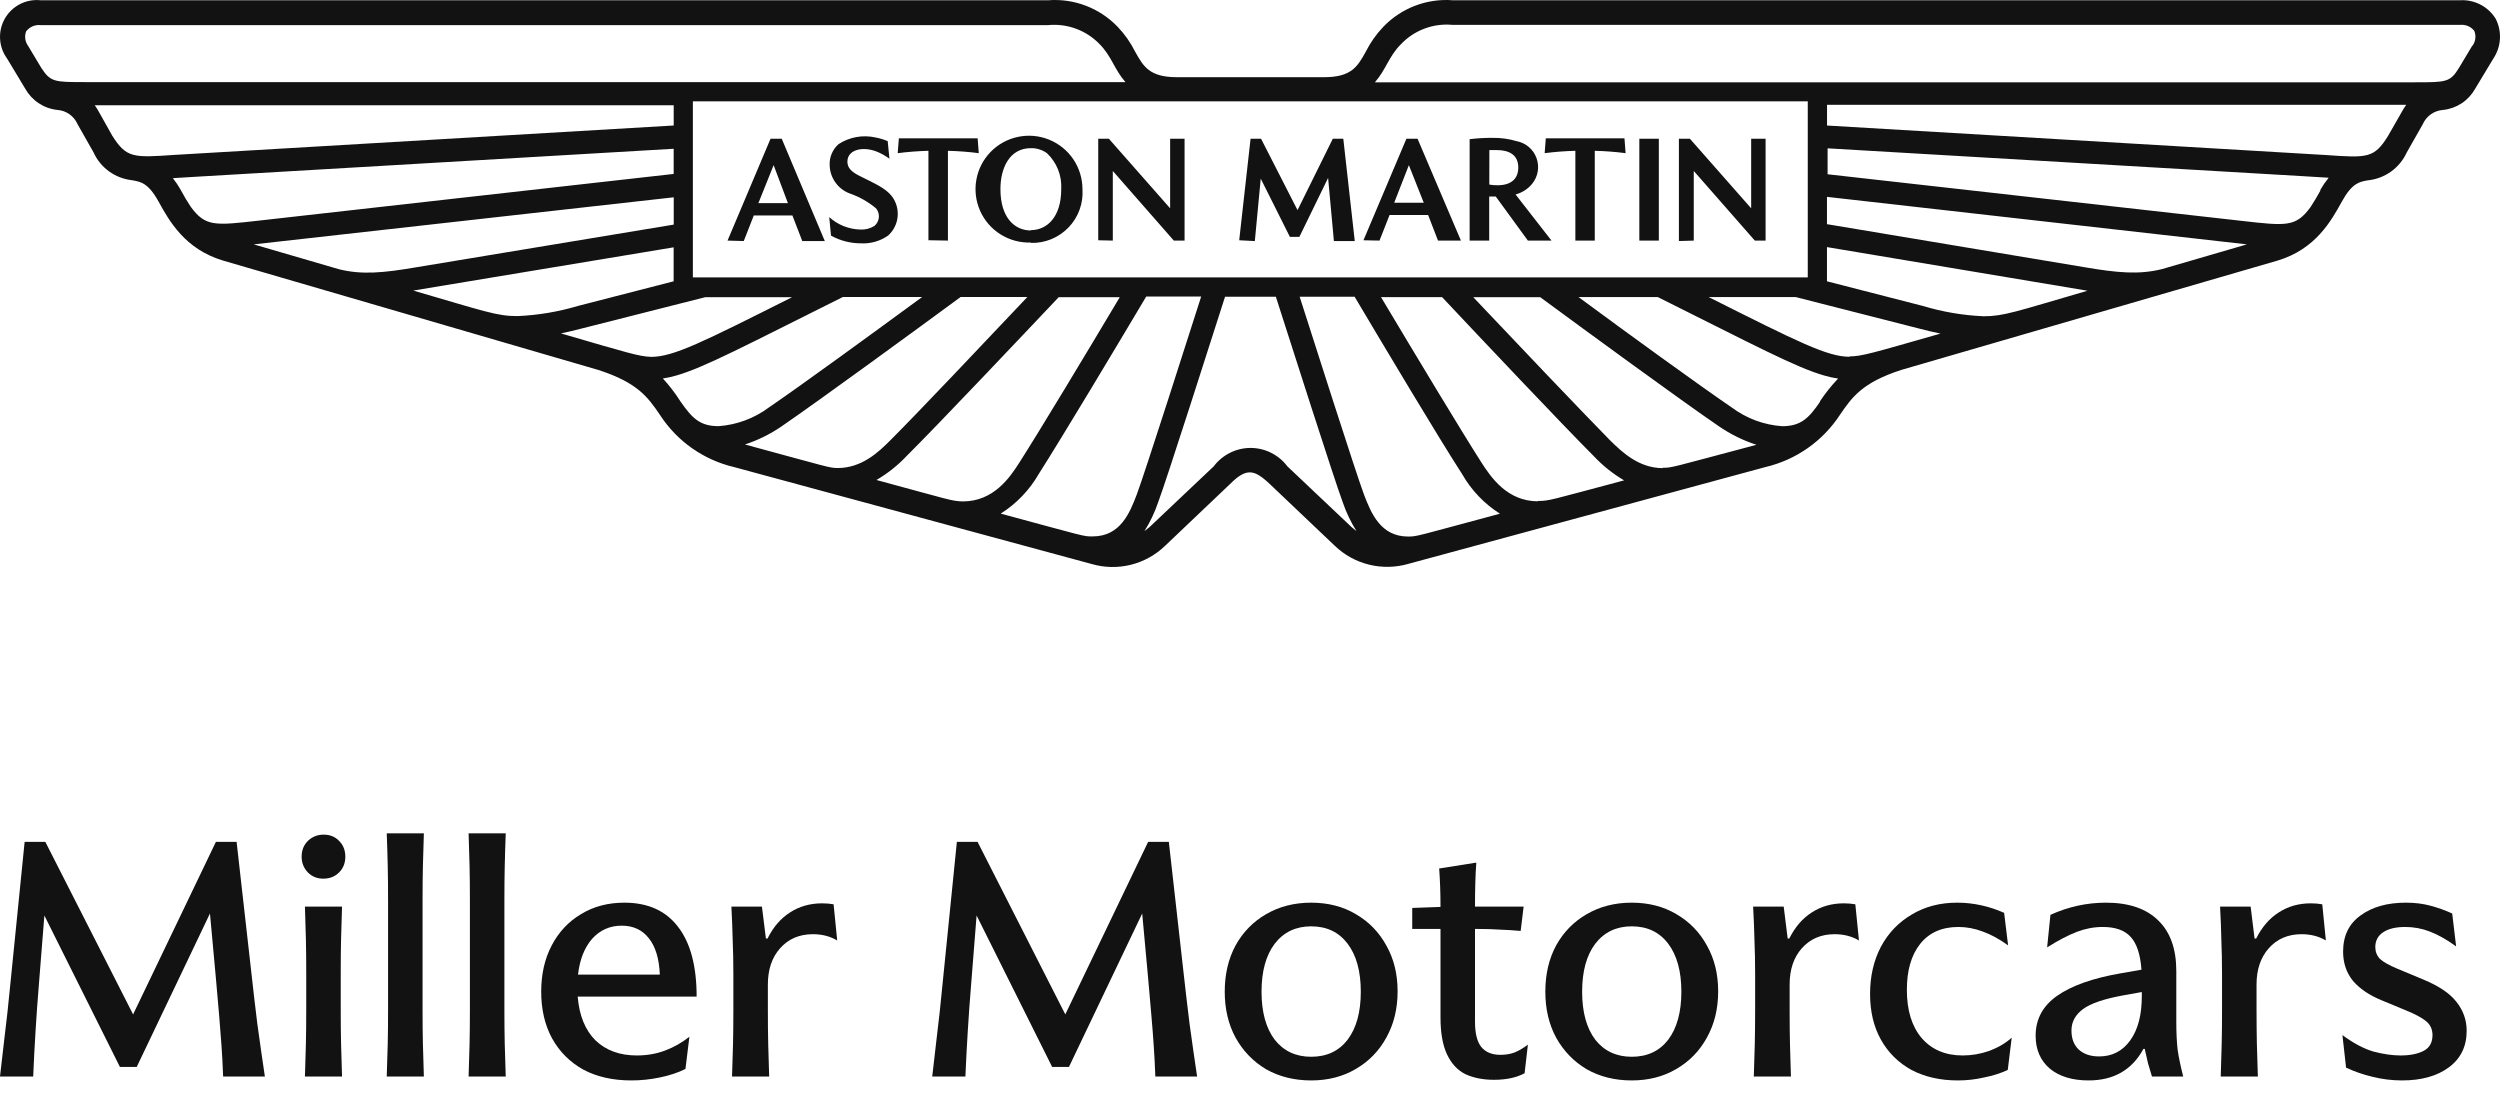
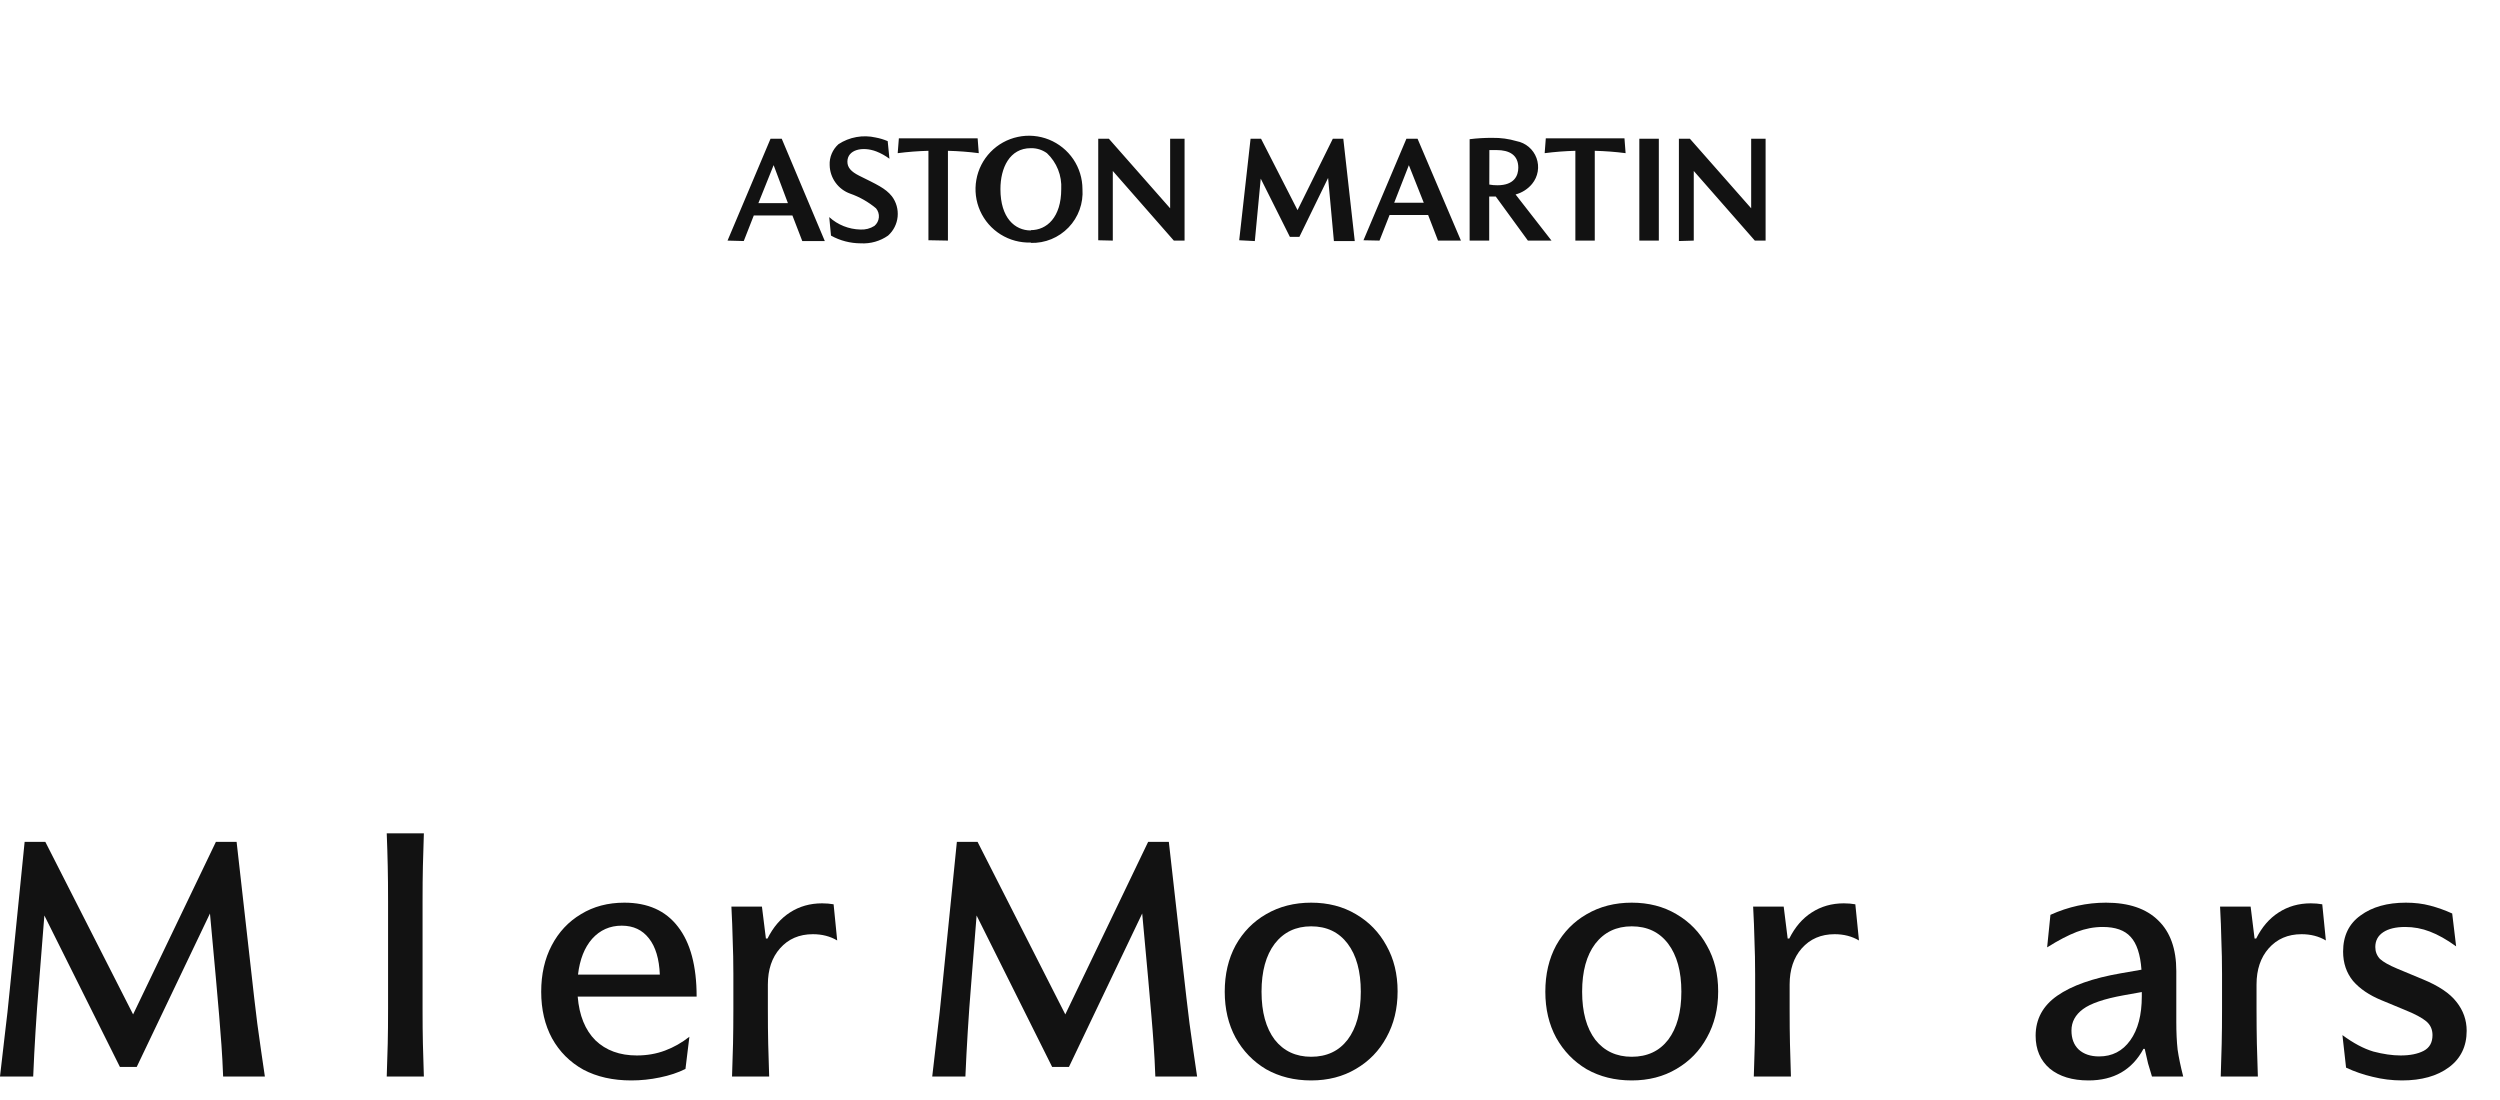
<svg xmlns="http://www.w3.org/2000/svg" width="75" height="33" viewBox="0 0 75 33" fill="none">
  <path d="M22.752 6.093H23.637L23.209 4.954L22.752 6.093ZM21.826 7.218L23.116 4.162H23.452L24.744 7.231H24.068L23.772 6.463H22.614L22.313 7.231L21.826 7.218ZM24.93 7.068L24.877 6.513C25.133 6.746 25.464 6.878 25.81 6.886C25.959 6.895 26.107 6.857 26.233 6.777C26.309 6.713 26.357 6.622 26.366 6.523C26.375 6.424 26.344 6.325 26.28 6.249C26.051 6.058 25.79 5.909 25.508 5.81C25.331 5.747 25.176 5.632 25.066 5.479C24.955 5.326 24.894 5.143 24.89 4.955C24.884 4.837 24.905 4.719 24.951 4.611C24.997 4.502 25.066 4.405 25.154 4.326C25.317 4.219 25.5 4.146 25.691 4.112C25.883 4.077 26.08 4.082 26.269 4.125C26.394 4.148 26.515 4.185 26.631 4.234L26.683 4.762C26.562 4.672 26.43 4.598 26.289 4.543C25.869 4.384 25.422 4.492 25.422 4.851C25.422 5.028 25.536 5.15 25.771 5.269C26.3 5.533 26.564 5.646 26.757 5.889C26.889 6.064 26.95 6.282 26.929 6.5C26.908 6.718 26.806 6.921 26.643 7.067C26.404 7.235 26.114 7.317 25.821 7.3C25.509 7.299 25.202 7.22 24.93 7.068ZM27.853 7.207V4.524C27.545 4.532 27.237 4.556 26.931 4.595L26.966 4.149H29.329L29.363 4.595C29.056 4.555 28.747 4.532 28.438 4.524V7.218L27.853 7.207ZM30.925 6.904C31.402 6.904 31.837 6.521 31.837 5.673C31.848 5.473 31.816 5.273 31.742 5.087C31.668 4.901 31.554 4.733 31.408 4.595C31.268 4.494 31.098 4.441 30.925 4.445C30.288 4.445 30.013 5.037 30.013 5.673C30.013 6.539 30.446 6.914 30.925 6.914V6.904ZM30.925 7.276C30.605 7.287 30.29 7.202 30.019 7.033C29.748 6.864 29.534 6.618 29.404 6.326C29.274 6.034 29.234 5.71 29.29 5.396C29.345 5.081 29.493 4.791 29.715 4.561C29.937 4.331 30.223 4.173 30.536 4.107C30.848 4.04 31.174 4.069 31.47 4.188C31.766 4.308 32.02 4.513 32.199 4.777C32.378 5.042 32.473 5.354 32.474 5.673C32.488 5.883 32.459 6.094 32.387 6.292C32.316 6.49 32.203 6.671 32.057 6.823C31.911 6.975 31.735 7.095 31.54 7.175C31.345 7.255 31.135 7.293 30.925 7.287V7.276ZM32.947 7.208V4.163H33.267L35.104 6.249V4.162H35.537V7.218H35.215L33.384 5.129V7.218L32.947 7.208ZM37.176 7.208L37.517 4.163H37.832L38.926 6.304L39.984 4.163H40.299L40.643 7.232H40.017L39.843 5.338L38.981 7.107H38.697L37.822 5.359L37.645 7.232L37.176 7.208ZM41.826 6.082H42.713L42.266 4.955L41.826 6.082ZM40.904 7.208L42.192 4.163H42.527L43.828 7.218H43.14L42.844 6.45H41.687L41.385 7.218L40.904 7.208ZM44.679 5.537C44.76 5.552 44.842 5.559 44.925 5.558C45.427 5.558 45.549 5.27 45.549 5.03C45.549 4.652 45.284 4.502 44.9 4.502H44.681L44.679 5.537ZM44.089 7.218V4.176C44.318 4.147 44.548 4.134 44.779 4.136C45.021 4.132 45.263 4.165 45.496 4.234C45.631 4.259 45.758 4.319 45.863 4.408C45.968 4.497 46.048 4.612 46.095 4.741C46.142 4.87 46.155 5.01 46.132 5.145C46.109 5.281 46.051 5.408 45.964 5.515C45.836 5.671 45.662 5.782 45.467 5.834L46.545 7.218H45.837L44.874 5.897H44.676V7.218L44.089 7.218ZM47.261 7.218V4.524C46.953 4.532 46.645 4.556 46.34 4.595L46.374 4.149H48.734L48.768 4.595C48.462 4.555 48.153 4.532 47.843 4.524V7.218H47.261ZM49.18 4.162H49.765V7.218H49.18V4.162ZM50.367 7.231V4.162H50.697L52.535 6.249V4.162H52.968V7.218H52.645L50.813 5.129V7.218L50.367 7.231Z" fill="#121212" />
-   <path d="M74.869 0.56C74.757 0.38 74.598 0.233 74.41 0.136C74.221 0.039 74.01 -0.006 73.798 0.008H43.585C43.201 -0.022 42.815 0.034 42.455 0.171C42.096 0.308 41.77 0.523 41.503 0.8C41.291 1.022 41.112 1.275 40.974 1.55C40.726 1.996 40.546 2.316 39.719 2.316H35.31C34.483 2.316 34.303 1.996 34.054 1.55C33.916 1.275 33.738 1.022 33.526 0.8C33.258 0.523 32.933 0.308 32.573 0.171C32.214 0.034 31.828 -0.022 31.444 0.008H1.222C1.01 -0.015 0.795 0.024 0.604 0.121C0.413 0.218 0.255 0.368 0.148 0.553C0.041 0.739 -0.01 0.951 0.002 1.164C0.013 1.378 0.086 1.583 0.212 1.756L0.758 2.662C0.856 2.837 0.994 2.986 1.162 3.097C1.329 3.208 1.521 3.277 1.721 3.298C1.852 3.307 1.978 3.352 2.085 3.428C2.192 3.504 2.276 3.608 2.328 3.728L2.806 4.571C2.908 4.797 3.067 4.993 3.268 5.139C3.469 5.285 3.704 5.377 3.951 5.405C4.215 5.453 4.44 5.473 4.76 6.053C5.079 6.633 5.552 7.474 6.684 7.815L17.954 11.1C19.127 11.48 19.437 11.913 19.804 12.455C20.317 13.243 21.116 13.802 22.032 14.015L32.749 16.92C33.133 17.032 33.539 17.039 33.927 16.943C34.314 16.846 34.669 16.649 34.956 16.371L36.899 14.523C37.163 14.258 37.335 14.171 37.496 14.171C37.657 14.171 37.829 14.269 38.096 14.523L40.041 16.371C40.328 16.648 40.683 16.844 41.07 16.939C41.457 17.035 41.863 17.027 42.246 16.917L52.962 14.012C53.879 13.797 54.678 13.238 55.194 12.451C55.556 11.923 55.857 11.479 57.044 11.096L68.329 7.817C69.468 7.476 69.939 6.621 70.251 6.056C70.562 5.49 70.779 5.456 71.028 5.411C71.28 5.387 71.522 5.296 71.729 5.149C71.935 5.001 72.099 4.802 72.204 4.571L72.682 3.729C72.734 3.608 72.819 3.504 72.927 3.428C73.034 3.352 73.161 3.307 73.293 3.298C73.492 3.277 73.684 3.208 73.851 3.098C74.019 2.987 74.157 2.837 74.255 2.662L74.801 1.756C74.918 1.581 74.986 1.378 74.998 1.167C75.01 0.957 74.966 0.747 74.869 0.56ZM54.233 3.04V8.322H20.786V3.04H54.233ZM42.241 16.096C41.416 16.096 41.131 15.389 40.919 14.835C40.681 14.204 39.357 10.047 38.99 8.903H40.639C41.535 10.411 43.156 13.129 43.864 14.223C44.139 14.706 44.528 15.114 44.998 15.411C42.455 16.093 42.518 16.096 42.241 16.096H42.241ZM46.142 15.039C45.217 15.039 44.733 14.326 44.436 13.864C43.83 12.916 42.459 10.637 41.43 8.913H43.262C44.415 10.14 46.86 12.729 47.819 13.69C48.085 13.972 48.389 14.215 48.723 14.411C46.495 15.003 46.484 15.029 46.138 15.029L46.142 15.039ZM49.885 14.044C49.166 14.044 48.664 13.566 48.299 13.207C47.456 12.348 45.445 10.236 44.197 8.915H46.206C47.48 9.853 50.419 12.005 51.572 12.792C51.917 13.028 52.294 13.214 52.693 13.344C50.102 14.031 50.171 14.033 49.883 14.033L49.885 14.044ZM54.601 12.052C54.268 12.544 54.025 12.786 53.467 12.786C52.92 12.749 52.395 12.554 51.955 12.226C50.999 11.574 48.783 9.968 47.356 8.912H49.734C52.658 10.37 53.884 11.026 54.725 11.265C54.862 11.306 55.001 11.337 55.143 11.357C54.941 11.569 54.759 11.798 54.597 12.041L54.601 12.052ZM55.488 10.703C54.82 10.703 53.95 10.262 51.259 8.912H53.871L57.523 9.844C57.771 9.91 58 9.963 58.215 10.008C56.161 10.594 55.849 10.692 55.485 10.692L55.488 10.703ZM62.625 8.722C60.466 9.35 60.117 9.488 59.506 9.488C58.889 9.461 58.279 9.357 57.688 9.179L54.809 8.439V7.413L62.625 8.722ZM64.856 8.074C64.167 8.244 63.535 8.187 62.514 8.013L54.809 6.725V5.906L67.407 7.331L64.856 8.074ZM69.614 5.713C69.516 5.89 69.419 6.059 69.313 6.217C68.874 6.811 68.602 6.78 67.251 6.626L54.828 5.228V4.45L69.168 5.29L69.86 5.332C69.766 5.448 69.681 5.572 69.606 5.702L69.614 5.713ZM72.046 3.37L71.644 4.073C71.229 4.749 71.02 4.738 69.794 4.652L54.811 3.766V3.145H72.186C72.134 3.217 72.088 3.292 72.046 3.369L72.046 3.37ZM74.162 1.381L73.768 2.039C73.504 2.469 73.385 2.469 72.447 2.469H41.247C41.58 2.089 41.665 1.69 42.024 1.331C42.222 1.121 42.465 0.959 42.736 0.858C43.006 0.756 43.296 0.719 43.583 0.747H73.799C73.88 0.738 73.962 0.749 74.038 0.781C74.113 0.812 74.179 0.863 74.229 0.927C74.259 1.001 74.269 1.08 74.259 1.159C74.249 1.238 74.219 1.312 74.171 1.376L74.162 1.381ZM34.333 15.933C34.503 15.664 34.64 15.376 34.742 15.075C34.988 14.427 36.36 10.123 36.751 8.903H38.276C38.668 10.123 40.04 14.427 40.285 15.075C40.388 15.376 40.525 15.664 40.695 15.933C40.648 15.899 40.602 15.859 40.555 15.82L38.62 13.989C38.492 13.818 38.325 13.68 38.133 13.584C37.942 13.488 37.731 13.438 37.517 13.438C37.303 13.438 37.091 13.488 36.9 13.584C36.708 13.68 36.542 13.818 36.413 13.989L34.478 15.82C34.424 15.861 34.38 15.9 34.332 15.934L34.333 15.933ZM30.027 15.405C30.497 15.107 30.887 14.699 31.164 14.217C31.869 13.11 33.489 10.406 34.386 8.897H36.035C35.67 10.04 34.343 14.197 34.105 14.83C33.894 15.385 33.611 16.092 32.784 16.092C32.504 16.098 32.567 16.095 30.027 15.41V15.405ZM26.3 14.396C26.634 14.2 26.939 13.957 27.204 13.675C28.164 12.72 30.611 10.131 31.761 8.916H33.593C32.565 10.641 31.193 12.92 30.587 13.868C30.294 14.33 29.808 15.043 28.881 15.043C28.535 15.03 28.524 15.003 26.298 14.401L26.3 14.396ZM22.335 13.339C22.733 13.209 23.109 13.024 23.453 12.787C24.606 11.995 27.545 9.847 28.819 8.91H30.821C29.573 10.23 27.561 12.359 26.715 13.204C26.358 13.563 25.854 14.041 25.129 14.041C24.863 14.034 24.918 14.031 22.336 13.331L22.335 13.339ZM19.878 11.356C20.02 11.335 20.16 11.304 20.298 11.263C21.136 11.02 22.363 10.368 25.286 8.91H27.665C26.224 9.967 24.022 11.572 23.065 12.225C22.626 12.552 22.102 12.746 21.556 12.785C20.996 12.785 20.763 12.542 20.419 12.051C20.262 11.801 20.081 11.566 19.88 11.348L19.878 11.356ZM16.812 10.006C17.026 9.961 17.255 9.908 17.504 9.842L21.16 8.915H23.764C21.076 10.265 20.206 10.706 19.534 10.706C19.172 10.693 18.86 10.595 16.814 9.998L16.812 10.006ZM20.209 7.42V8.439L17.336 9.179C16.744 9.355 16.134 9.457 15.517 9.483C14.907 9.483 14.558 9.346 12.398 8.717L20.209 7.42ZM7.612 7.331L20.212 5.919V6.738L12.507 8.015C11.494 8.189 10.855 8.248 10.165 8.076L7.612 7.331ZM5.178 5.345L5.87 5.303L20.21 4.463V5.218L7.787 6.616C6.436 6.77 6.164 6.801 5.725 6.207C5.619 6.049 5.52 5.88 5.424 5.703C5.352 5.573 5.269 5.45 5.178 5.333V5.345ZM2.834 3.157H20.211V3.765L5.216 4.648C4 4.732 3.792 4.743 3.366 4.068L2.975 3.371C2.933 3.293 2.887 3.218 2.835 3.146L2.834 3.157ZM0.791 0.934C0.841 0.869 0.907 0.819 0.983 0.787C1.058 0.756 1.14 0.744 1.222 0.754H31.437C31.722 0.726 32.01 0.762 32.278 0.861C32.547 0.96 32.79 1.118 32.989 1.325C33.346 1.684 33.43 2.083 33.763 2.463H2.557C1.627 2.463 1.518 2.463 1.236 2.032L0.842 1.375C0.795 1.31 0.766 1.234 0.757 1.154C0.748 1.075 0.76 0.994 0.792 0.921L0.791 0.934Z" fill="#121212" />
  <path d="M73.684 28.391C73.402 28.187 73.139 28.039 72.896 27.947C72.659 27.855 72.413 27.809 72.156 27.809C71.874 27.809 71.654 27.862 71.496 27.967C71.338 28.072 71.259 28.22 71.259 28.411C71.259 28.549 71.305 28.667 71.397 28.766C71.496 28.858 71.67 28.956 71.92 29.061L72.679 29.377C73.159 29.574 73.497 29.801 73.694 30.057C73.898 30.313 74 30.602 74 30.924C74 31.391 73.822 31.756 73.468 32.019C73.113 32.282 72.643 32.413 72.058 32.413C71.762 32.413 71.47 32.377 71.18 32.305C70.898 32.239 70.632 32.147 70.382 32.029L70.273 31.053C70.602 31.296 70.911 31.46 71.2 31.546C71.496 31.624 71.769 31.664 72.018 31.664C72.301 31.664 72.531 31.618 72.709 31.526C72.886 31.434 72.975 31.276 72.975 31.053C72.975 30.882 72.912 30.744 72.787 30.639C72.662 30.534 72.446 30.418 72.137 30.294L71.447 30.008C71.079 29.857 70.793 29.663 70.589 29.426C70.392 29.183 70.293 28.89 70.293 28.549C70.293 28.076 70.467 27.714 70.816 27.464C71.164 27.208 71.618 27.08 72.176 27.08C72.439 27.08 72.682 27.109 72.906 27.169C73.129 27.228 73.349 27.306 73.566 27.405L73.684 28.391Z" fill="#121212" />
  <path d="M69.776 28.214C69.566 28.089 69.323 28.026 69.047 28.026C68.639 28.026 68.311 28.168 68.061 28.45C67.818 28.726 67.696 29.088 67.696 29.535V30.264C67.696 30.665 67.7 31.014 67.706 31.309C67.713 31.598 67.722 31.927 67.736 32.295H66.622C66.635 31.927 66.645 31.598 66.651 31.309C66.658 31.014 66.661 30.665 66.661 30.264V29.229C66.661 28.861 66.654 28.523 66.641 28.214C66.635 27.898 66.622 27.56 66.602 27.198H67.519L67.637 28.155H67.686C67.857 27.813 68.081 27.553 68.357 27.376C68.639 27.192 68.961 27.1 69.323 27.1C69.448 27.1 69.563 27.11 69.668 27.129L69.776 28.214Z" fill="#121212" />
  <path d="M62.657 32.413C62.17 32.413 61.782 32.295 61.493 32.058C61.211 31.815 61.069 31.486 61.069 31.072C61.069 30.573 61.286 30.172 61.72 29.87C62.154 29.567 62.788 29.344 63.623 29.199L64.244 29.091C64.211 28.631 64.102 28.302 63.918 28.105C63.741 27.908 63.462 27.809 63.081 27.809C62.818 27.809 62.558 27.859 62.302 27.957C62.045 28.056 61.75 28.21 61.414 28.421L61.513 27.445C62.052 27.201 62.607 27.08 63.179 27.08C63.862 27.08 64.385 27.257 64.746 27.612C65.108 27.96 65.289 28.466 65.289 29.13V30.648C65.289 30.971 65.302 31.25 65.328 31.486C65.361 31.716 65.417 31.986 65.496 32.295H64.559C64.52 32.17 64.48 32.038 64.441 31.901C64.408 31.762 64.375 31.618 64.342 31.467H64.303C63.961 32.098 63.412 32.413 62.657 32.413ZM62.972 31.693C63.366 31.693 63.678 31.532 63.908 31.21C64.139 30.888 64.254 30.448 64.254 29.889V29.761L63.702 29.86C63.123 29.965 62.719 30.103 62.489 30.274C62.259 30.445 62.144 30.658 62.144 30.915C62.144 31.158 62.216 31.348 62.361 31.486C62.512 31.624 62.716 31.693 62.972 31.693Z" fill="#121212" />
-   <path d="M56.428 28.401C56.651 27.987 56.96 27.665 57.354 27.435C57.749 27.198 58.202 27.08 58.715 27.08C59.194 27.08 59.664 27.182 60.124 27.385L60.243 28.361C59.98 28.171 59.727 28.033 59.484 27.947C59.24 27.855 58.997 27.809 58.754 27.809C58.255 27.809 57.87 27.98 57.601 28.322C57.338 28.657 57.206 29.114 57.206 29.692C57.206 30.31 57.354 30.793 57.65 31.141C57.952 31.49 58.363 31.664 58.882 31.664C59.152 31.664 59.418 31.618 59.681 31.526C59.944 31.427 60.167 31.296 60.351 31.131L60.233 32.098C60.023 32.196 59.786 32.272 59.523 32.324C59.267 32.383 59.004 32.413 58.734 32.413C58.209 32.413 57.745 32.308 57.344 32.098C56.95 31.881 56.645 31.578 56.428 31.191C56.211 30.803 56.102 30.346 56.102 29.82C56.102 29.288 56.211 28.815 56.428 28.401Z" fill="#121212" />
  <path d="M55.769 28.214C55.558 28.089 55.315 28.026 55.039 28.026C54.632 28.026 54.303 28.168 54.053 28.45C53.81 28.726 53.689 29.088 53.689 29.535V30.264C53.689 30.665 53.692 31.014 53.699 31.309C53.705 31.598 53.715 31.927 53.728 32.295H52.614C52.627 31.927 52.637 31.598 52.644 31.309C52.65 31.014 52.654 30.665 52.654 30.264V29.229C52.654 28.861 52.647 28.523 52.634 28.214C52.627 27.898 52.614 27.56 52.594 27.198H53.511L53.63 28.155H53.679C53.85 27.813 54.073 27.553 54.349 27.376C54.632 27.192 54.954 27.1 55.315 27.1C55.44 27.1 55.555 27.11 55.66 27.129L55.769 28.214Z" fill="#121212" />
  <path d="M46.685 31.131C46.468 30.731 46.36 30.271 46.36 29.751C46.36 29.226 46.468 28.762 46.685 28.361C46.908 27.96 47.214 27.648 47.602 27.425C47.996 27.195 48.446 27.08 48.952 27.08C49.458 27.08 49.905 27.195 50.293 27.425C50.687 27.655 50.993 27.97 51.21 28.371C51.433 28.766 51.545 29.222 51.545 29.741C51.545 30.261 51.433 30.721 51.21 31.122C50.993 31.523 50.687 31.838 50.293 32.068C49.905 32.298 49.458 32.413 48.952 32.413C48.446 32.413 47.996 32.301 47.602 32.078C47.214 31.848 46.908 31.532 46.685 31.131ZM50.441 29.751C50.441 29.14 50.309 28.66 50.047 28.312C49.784 27.964 49.419 27.79 48.952 27.79C48.492 27.79 48.127 27.964 47.858 28.312C47.595 28.66 47.464 29.14 47.464 29.751C47.464 30.363 47.595 30.842 47.858 31.191C48.127 31.532 48.492 31.703 48.952 31.703C49.419 31.703 49.784 31.532 50.047 31.191C50.309 30.842 50.441 30.363 50.441 29.751Z" fill="#121212" />
-   <path d="M44.25 30.649C44.25 30.997 44.312 31.25 44.437 31.408C44.569 31.566 44.759 31.645 45.009 31.645C45.167 31.645 45.308 31.622 45.433 31.576C45.564 31.523 45.699 31.444 45.837 31.339L45.738 32.197C45.495 32.328 45.19 32.394 44.822 32.394C44.493 32.394 44.207 32.338 43.964 32.226C43.727 32.108 43.543 31.911 43.412 31.635C43.281 31.359 43.215 30.987 43.215 30.521V27.869H42.367V27.238L43.215 27.208C43.215 26.801 43.202 26.416 43.175 26.055L44.289 25.878C44.276 26.062 44.266 26.259 44.26 26.469C44.253 26.679 44.25 26.922 44.25 27.198H45.709L45.62 27.928C45.397 27.908 45.19 27.895 44.999 27.889C44.809 27.875 44.595 27.869 44.358 27.869H44.25V30.649Z" fill="#121212" />
  <path d="M37.068 31.131C36.851 30.731 36.742 30.271 36.742 29.751C36.742 29.226 36.851 28.762 37.068 28.361C37.291 27.96 37.597 27.648 37.984 27.425C38.379 27.195 38.829 27.08 39.335 27.08C39.841 27.08 40.288 27.195 40.676 27.425C41.07 27.655 41.376 27.97 41.593 28.371C41.816 28.766 41.928 29.222 41.928 29.741C41.928 30.261 41.816 30.721 41.593 31.122C41.376 31.523 41.07 31.838 40.676 32.068C40.288 32.298 39.841 32.413 39.335 32.413C38.829 32.413 38.379 32.301 37.984 32.078C37.597 31.848 37.291 31.532 37.068 31.131ZM40.824 29.751C40.824 29.14 40.692 28.66 40.429 28.312C40.166 27.964 39.802 27.79 39.335 27.79C38.875 27.79 38.51 27.964 38.241 28.312C37.978 28.66 37.846 29.14 37.846 29.751C37.846 30.363 37.978 30.842 38.241 31.191C38.51 31.532 38.875 31.703 39.335 31.703C39.802 31.703 40.166 31.532 40.429 31.191C40.692 30.842 40.824 30.363 40.824 29.751Z" fill="#121212" />
  <path d="M31.959 30.432L34.444 25.256H35.065L35.508 29.19C35.561 29.669 35.62 30.175 35.686 30.708C35.758 31.234 35.834 31.763 35.913 32.295H34.66C34.647 31.947 34.631 31.635 34.611 31.358C34.592 31.076 34.569 30.78 34.542 30.471C34.516 30.156 34.483 29.781 34.444 29.348L34.266 27.405L32.068 32.009H31.565L29.298 27.465L29.14 29.456C29.094 30.015 29.058 30.514 29.032 30.954C29.005 31.388 28.982 31.835 28.962 32.295H27.967C28.019 31.855 28.069 31.427 28.115 31.014C28.167 30.599 28.216 30.149 28.262 29.663L28.706 25.256H29.327L31.959 30.432Z" fill="#121212" />
  <path d="M25.116 28.214C24.906 28.089 24.663 28.026 24.387 28.026C23.979 28.026 23.65 28.168 23.401 28.45C23.157 28.726 23.036 29.088 23.036 29.535V30.264C23.036 30.665 23.039 31.014 23.046 31.309C23.052 31.598 23.062 31.927 23.075 32.295H21.961C21.974 31.927 21.984 31.598 21.991 31.309C21.997 31.014 22.001 30.665 22.001 30.264V29.229C22.001 28.861 21.994 28.523 21.981 28.214C21.974 27.898 21.961 27.56 21.942 27.198H22.858L22.977 28.155H23.026C23.197 27.813 23.42 27.553 23.696 27.376C23.979 27.192 24.301 27.1 24.663 27.1C24.787 27.1 24.902 27.11 25.008 27.129L25.116 28.214Z" fill="#121212" />
  <path d="M18.938 32.413C18.386 32.413 17.906 32.305 17.498 32.088C17.097 31.864 16.785 31.552 16.562 31.151C16.345 30.75 16.236 30.284 16.236 29.751C16.236 29.226 16.341 28.762 16.552 28.361C16.762 27.96 17.055 27.648 17.429 27.425C17.804 27.195 18.238 27.08 18.73 27.08C19.434 27.08 19.969 27.32 20.337 27.799C20.712 28.279 20.899 28.979 20.899 29.899H17.331C17.377 30.464 17.554 30.901 17.863 31.21C18.178 31.513 18.593 31.664 19.105 31.664C19.407 31.664 19.69 31.615 19.953 31.516C20.216 31.417 20.459 31.279 20.682 31.102L20.564 32.068C20.341 32.18 20.084 32.265 19.795 32.324C19.513 32.383 19.227 32.413 18.938 32.413ZM19.795 29.239C19.776 28.766 19.667 28.404 19.47 28.154C19.273 27.898 19 27.77 18.652 27.77C18.297 27.77 18.001 27.901 17.764 28.164C17.534 28.427 17.393 28.785 17.34 29.239H19.795Z" fill="#121212" />
-   <path d="M14.097 27.031C14.097 26.63 14.094 26.282 14.087 25.986C14.081 25.69 14.071 25.361 14.058 25H15.172C15.158 25.361 15.149 25.69 15.142 25.986C15.135 26.282 15.132 26.63 15.132 27.031V30.264C15.132 30.665 15.135 31.014 15.142 31.309C15.149 31.598 15.158 31.927 15.172 32.295H14.058C14.071 31.927 14.081 31.598 14.087 31.309C14.094 31.014 14.097 30.665 14.097 30.264V27.031Z" fill="#121212" />
  <path d="M11.642 27.031C11.642 26.63 11.639 26.282 11.632 25.986C11.626 25.69 11.616 25.361 11.602 25H12.716C12.703 25.361 12.693 25.69 12.687 25.986C12.68 26.282 12.677 26.63 12.677 27.031V30.264C12.677 30.665 12.68 31.014 12.687 31.309C12.693 31.598 12.703 31.927 12.716 32.295H11.602C11.616 31.927 11.626 31.598 11.632 31.309C11.639 31.014 11.642 30.665 11.642 30.264V27.031Z" fill="#121212" />
-   <path d="M9.187 29.229C9.187 28.828 9.184 28.48 9.177 28.184C9.171 27.888 9.161 27.56 9.148 27.198H10.261C10.248 27.56 10.239 27.888 10.232 28.184C10.225 28.48 10.222 28.828 10.222 29.229V30.264C10.222 30.665 10.225 31.013 10.232 31.309C10.239 31.598 10.248 31.927 10.261 32.295H9.148C9.161 31.927 9.171 31.598 9.177 31.309C9.184 31.013 9.187 30.665 9.187 30.264V29.229ZM9.236 26.173C9.111 26.041 9.049 25.884 9.049 25.7C9.049 25.509 9.111 25.352 9.236 25.227C9.368 25.102 9.525 25.039 9.709 25.039C9.9 25.039 10.055 25.102 10.173 25.227C10.298 25.352 10.36 25.509 10.36 25.7C10.36 25.89 10.298 26.048 10.173 26.173C10.048 26.298 9.89 26.36 9.7 26.36C9.516 26.36 9.361 26.298 9.236 26.173Z" fill="#121212" />
  <path d="M3.993 30.432L6.477 25.256H7.098L7.542 29.19C7.594 29.669 7.653 30.175 7.719 30.708C7.791 31.234 7.867 31.763 7.946 32.295H6.694C6.681 31.947 6.664 31.635 6.644 31.358C6.625 31.076 6.602 30.78 6.575 30.471C6.549 30.156 6.516 29.781 6.477 29.348L6.299 27.405L4.101 32.009H3.598L1.331 27.465L1.173 29.456C1.127 30.015 1.091 30.514 1.065 30.954C1.038 31.388 1.015 31.835 0.996 32.295H0C0.053 31.855 0.102 31.427 0.148 31.014C0.2 30.599 0.25 30.149 0.296 29.663L0.739 25.256H1.36L3.993 30.432Z" fill="#121212" />
</svg>